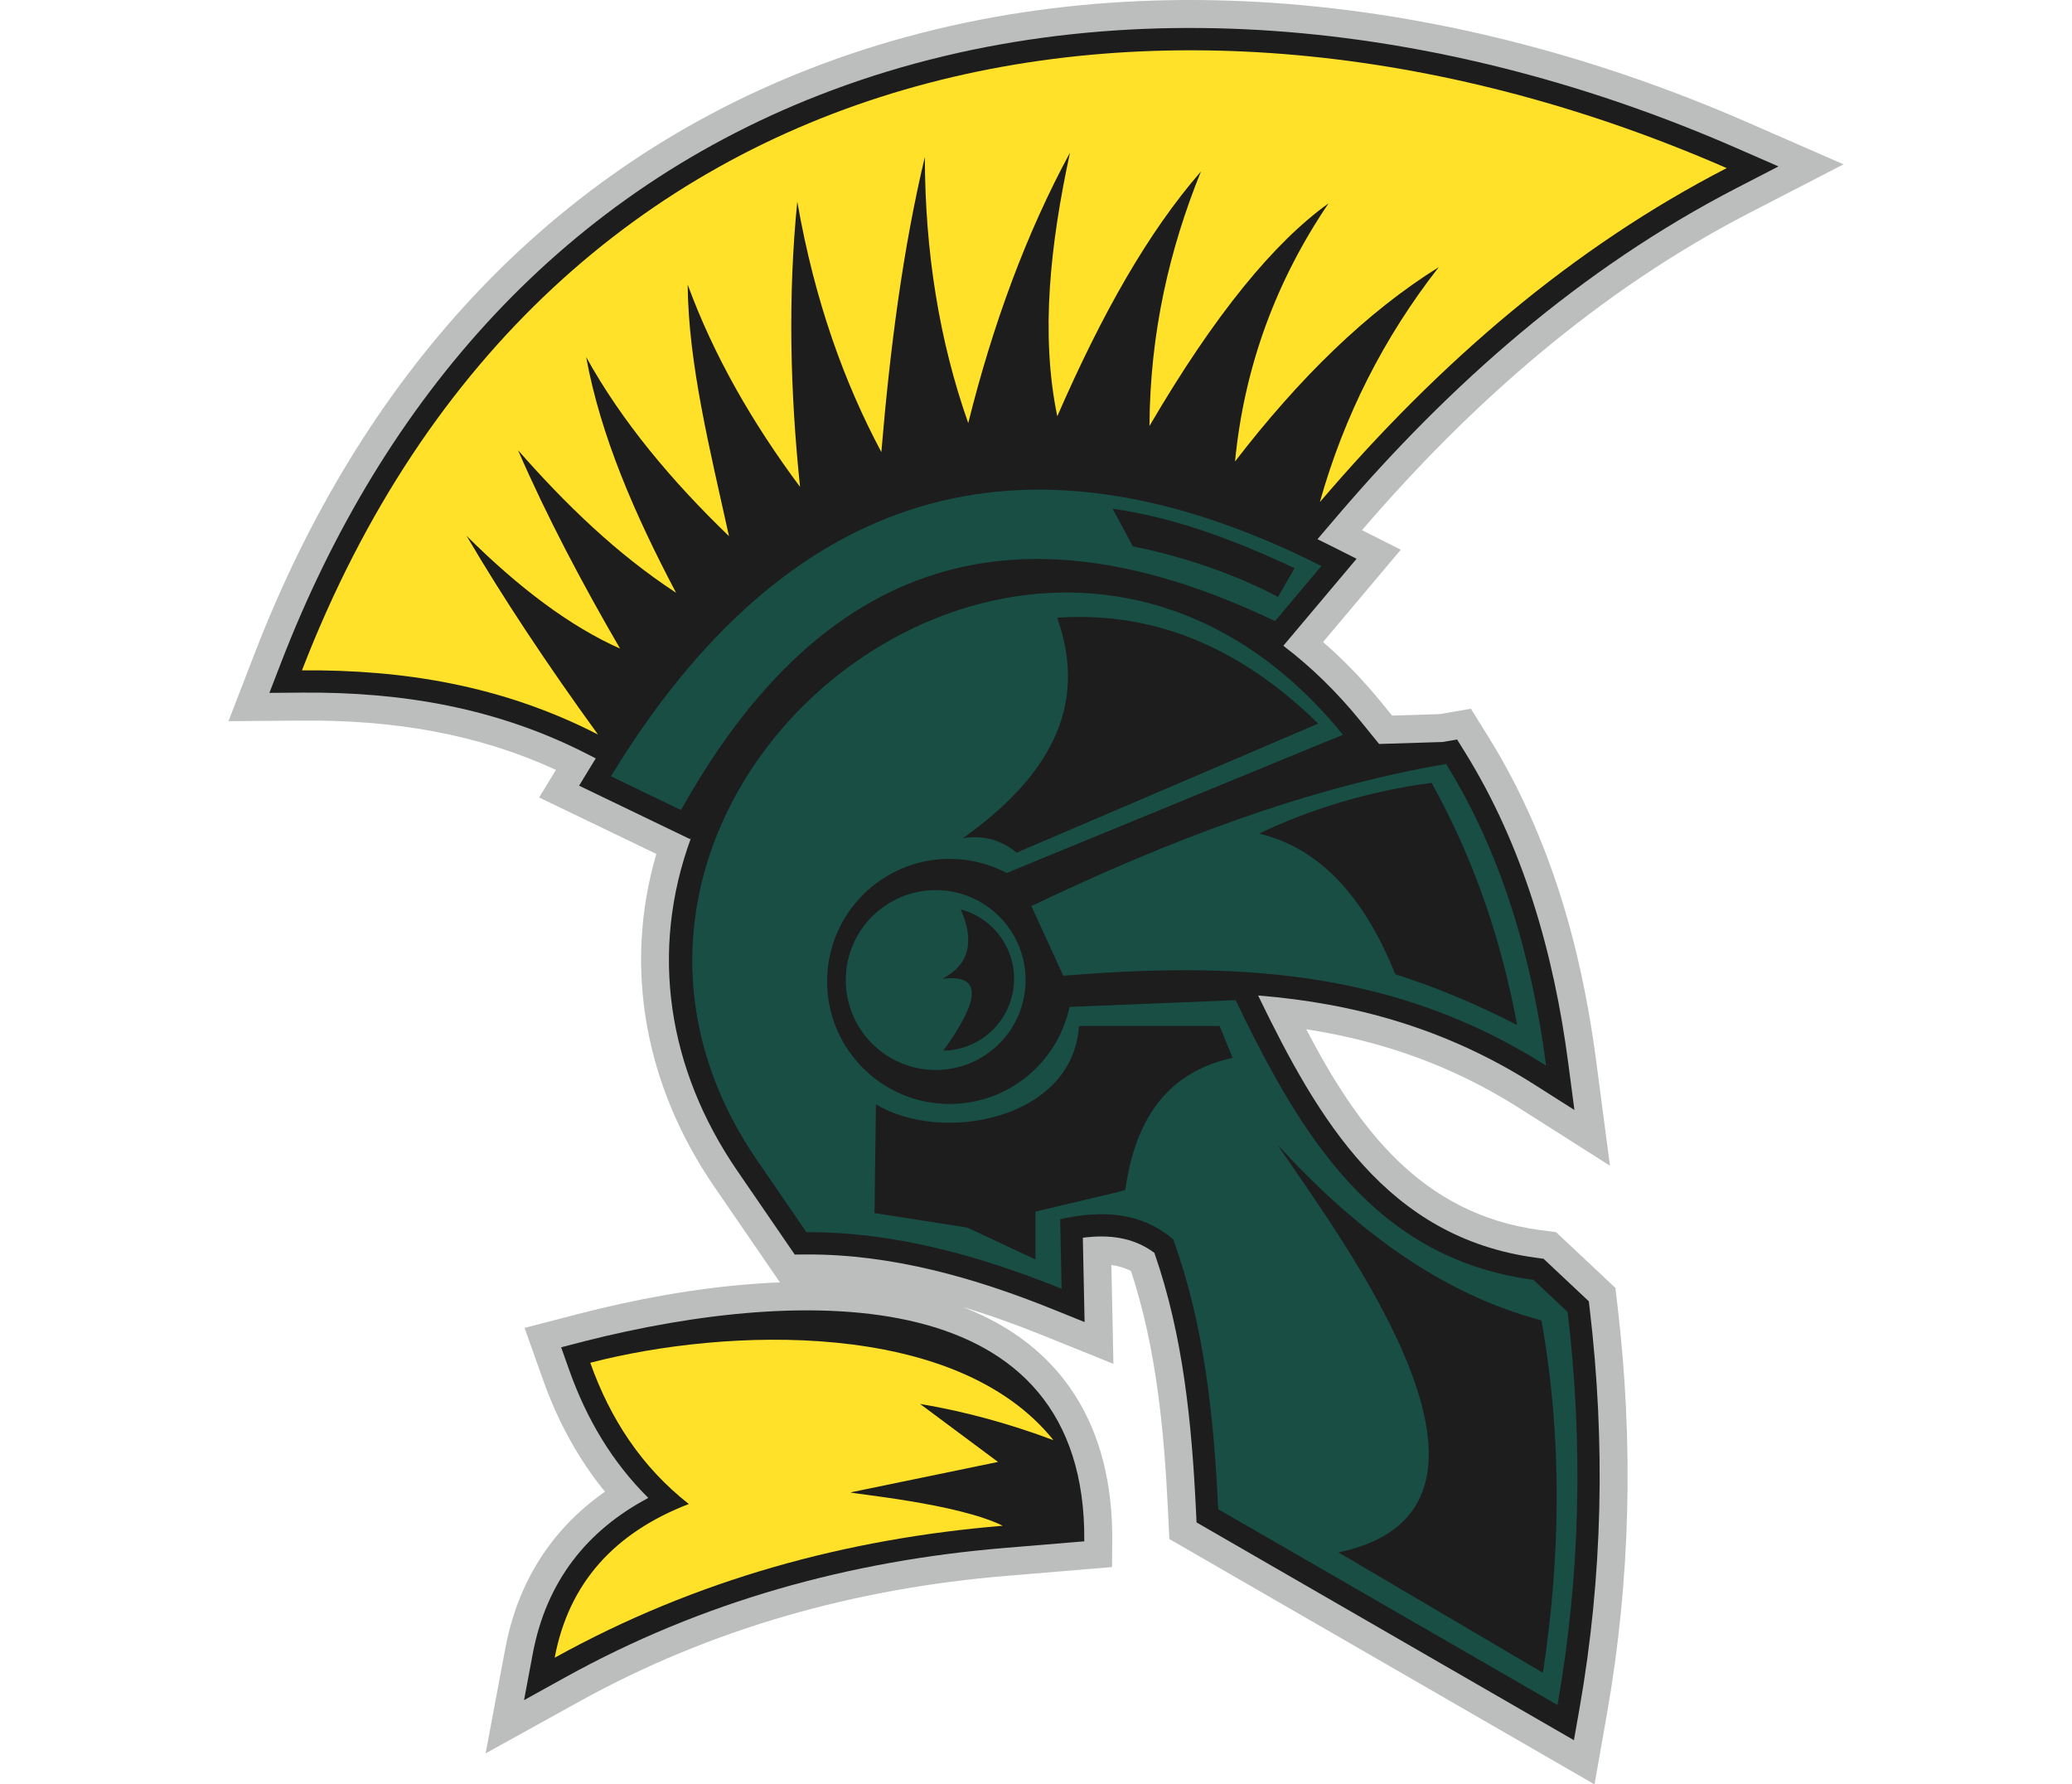
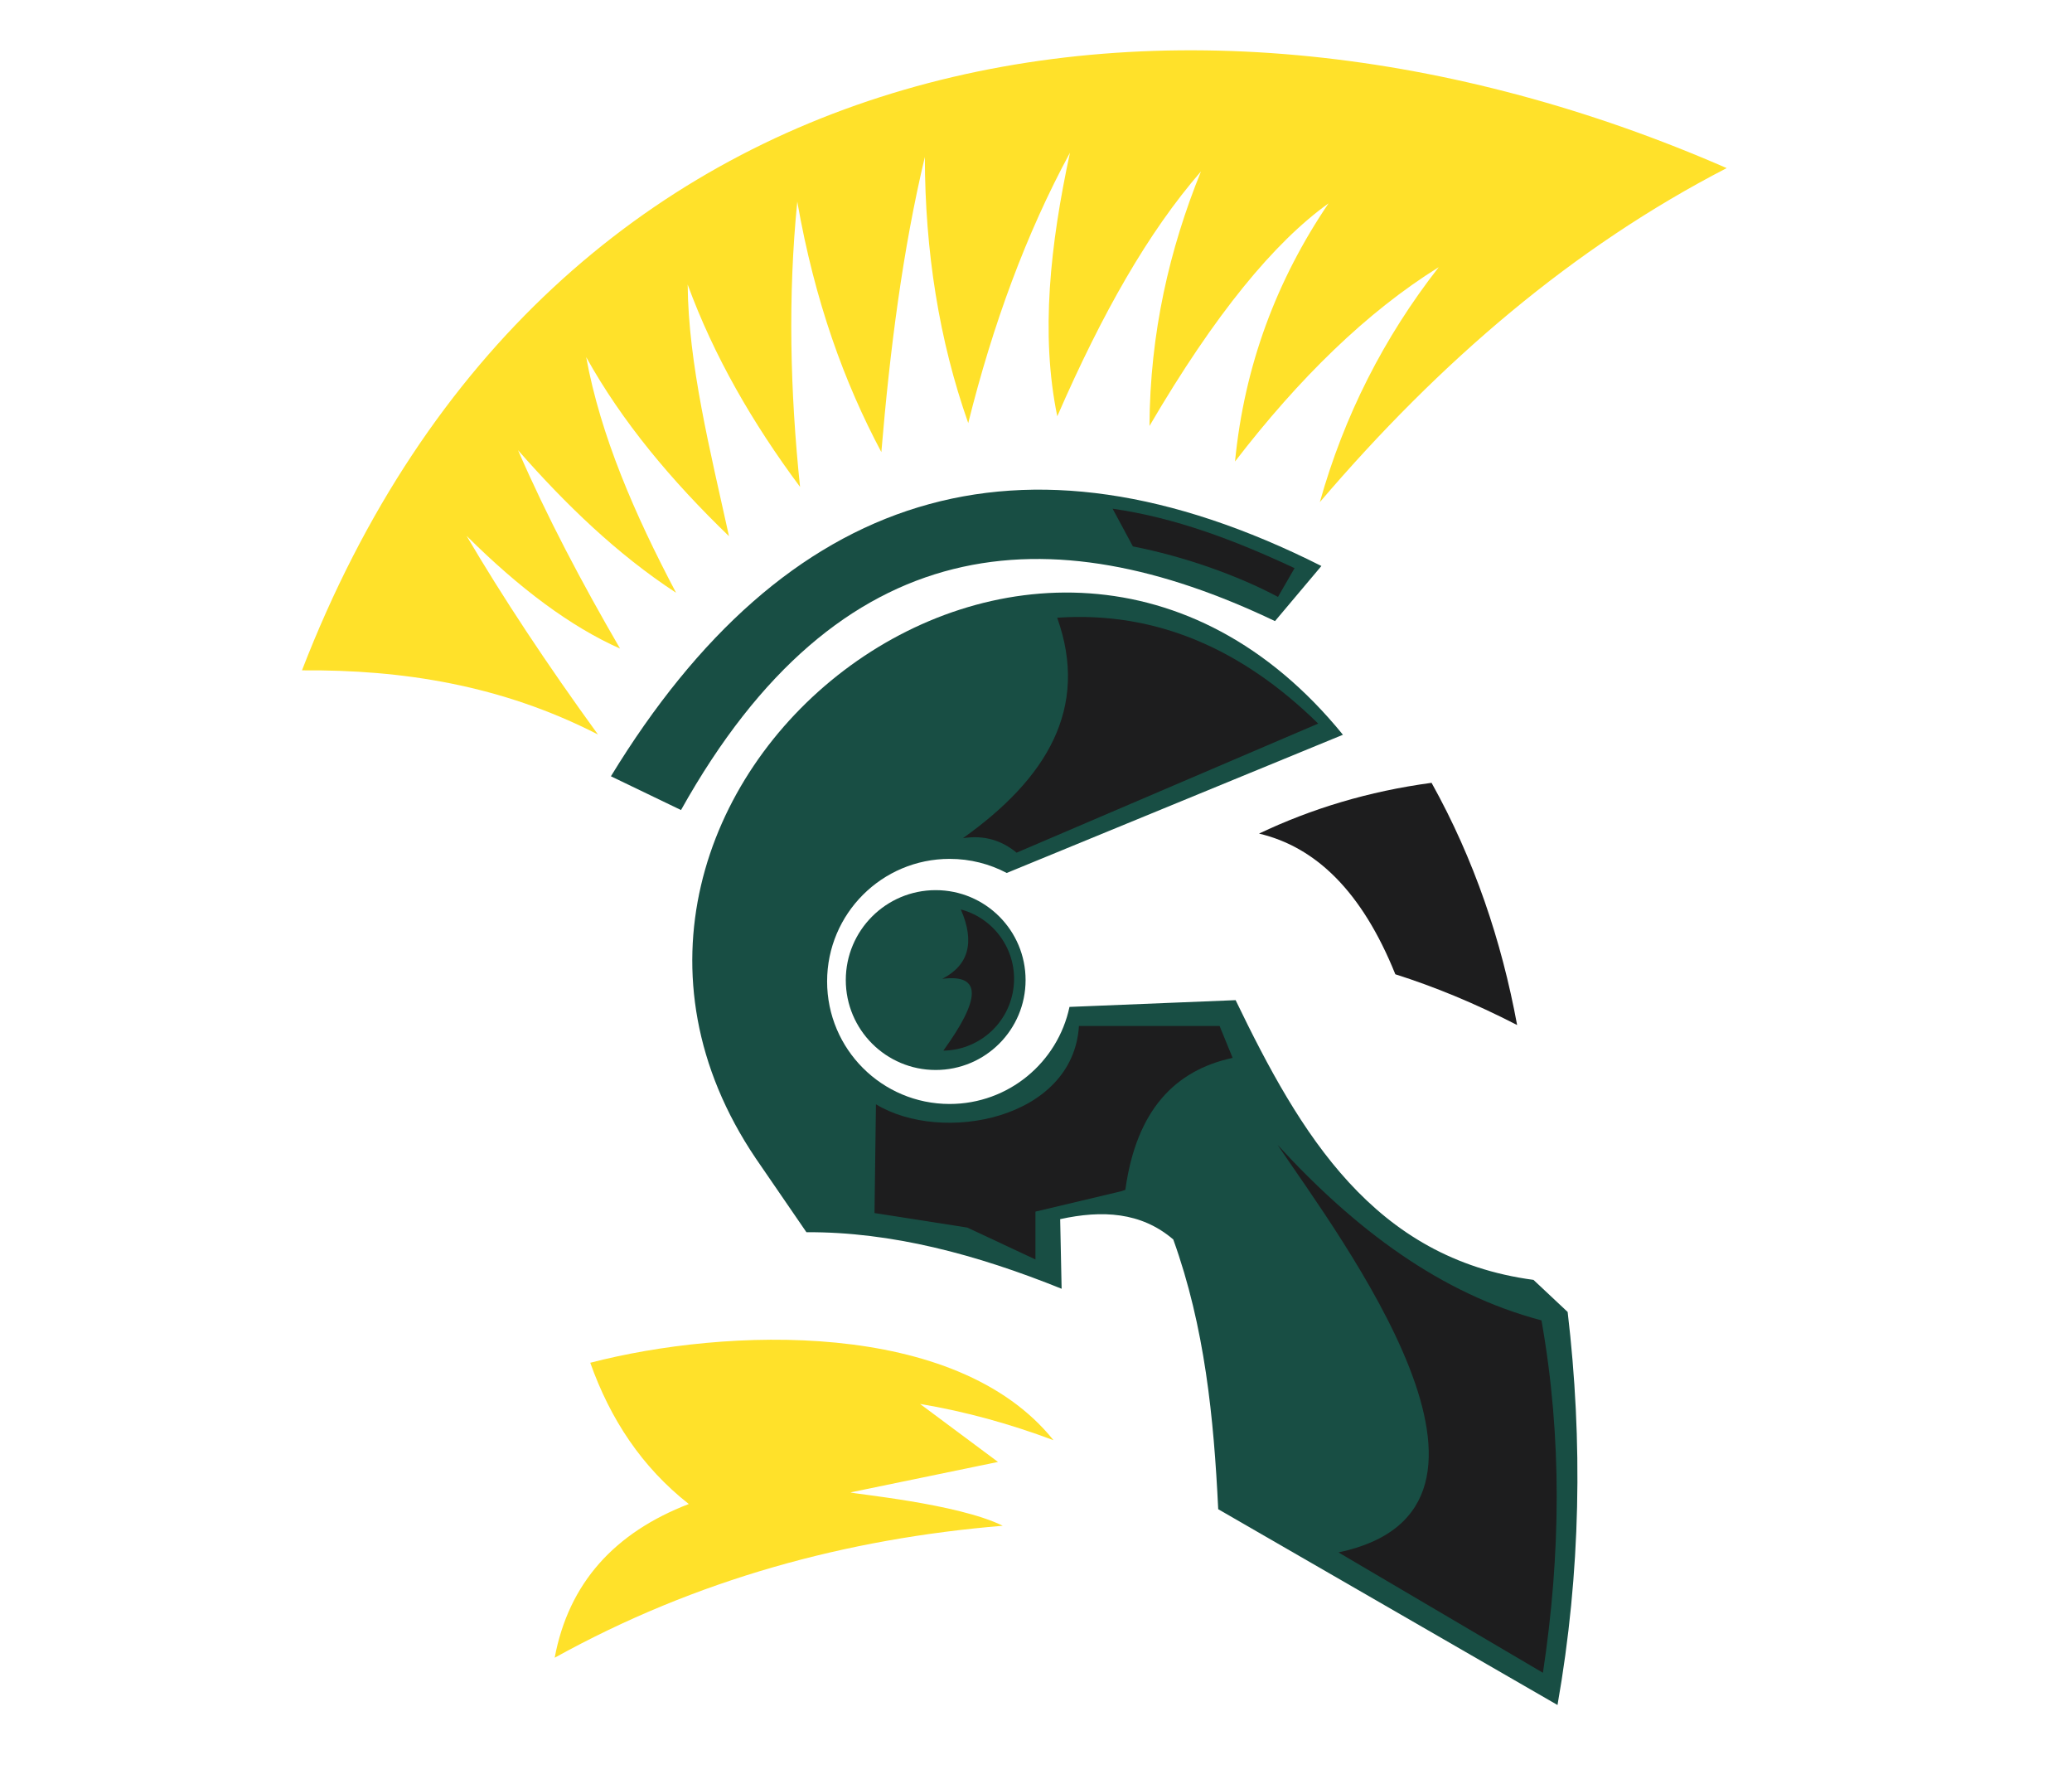
<svg xmlns="http://www.w3.org/2000/svg" xml:space="preserve" width="7.848in" height="6.757in" version="1.1" style="shape-rendering:geometricPrecision; text-rendering:geometricPrecision; image-rendering:optimizeQuality; fill-rule:evenodd; clip-rule:evenodd" viewBox="0 0 7847.74 8668.38">
  <defs>
    <style type="text/css">
   
    .fil0 {fill:#BCBDBD}
    .fil3 {fill:#184E44}
    .fil1 {fill:#1D1D1E}
    .fil2 {fill:#FFE12A}
   
  </style>
  </defs>
  <g id="Layer_x0020_1">
    <g id="_2008751037536">
      <g>
-         <path class="fil0" d="M3568.42 6349.64c482.25,186.15 731.09,579.02 725.95,1139.18l-1.14 123.89 -510.86 42.53c-734.78,61.18 -1432.38,253.61 -2079.11,611.46l-453.85 251.12 95.78 -509.78c61,-324.69 226.27,-580.74 484.09,-761.53 -131.94,-161.66 -230.57,-345.57 -301.28,-544.67l-89.15 -251.05 257.89 -66.89c278.87,-72.33 567.88,-125.54 855.41,-146.96 42.12,-3.14 84.6,-5.62 127.31,-7.33l-318.98 -464.86c-332.63,-484.74 -444.61,-1057.94 -281.54,-1616.47l-569.44 -274.2 81.7 -133.83c-389.88,-179.48 -800.82,-243.06 -1232.06,-239.66l-359.14 2.84 129.54 -334.97c509.11,-1316.42 1415.75,-2357.5 2756.48,-2857.77 1453.51,-542.36 3094.94,-327.8 4491.62,282.27l470.09 205.33 -455.83 235.26c-731.86,377.72 -1349.69,920.4 -1884.11,1541.96l188.57 94.89 -377.72 448.53c103.8,90.13 199.22,189.81 285.96,296.48l49.49 60.85 230.43 -7.11 152.64 -26.14 86.64 139.6c293.65,473.11 448.52,1013.57 520.75,1562.32l68.19 518.05 -441.07 -280.14c-324.7,-206.23 -666.39,-325.68 -1034.69,-382.72 246.85,473.08 554.61,898.09 1136.36,975.48l77.69 10.34 288.14 270.53 10.43 88.42c77.88,660.46 64.15,1325.01 -51.34,1980.29l-60.49 343.23 -2065.92 -1191.88 -6.43 -133.06c-19.06,-394.26 -56.17,-791.88 -179.85,-1168.65 -30.14,-15.96 -62.31,-25.04 -95.49,-29.26l9.99 480 -343.08 -138.43c-126.55,-51.06 -256.41,-98.03 -388.6,-137.46z" />
-       </g>
-       <path class="fil1" d="M5898.17 3604.66l71.79 -12.29 38.41 61.89c283.36,456.56 431.76,978.98 501.48,1508.39l30.23 229.66 -195.54 -124.19c-431.25,-273.87 -876.75,-394.29 -1341.51,-432.15 291.96,602.33 625.75,1177.25 1352.42,1274.3l34.43 4.58 220.18 206.72 4.62 39.2c76.45,648.17 63.14,1297.58 -50.21,1940.79l-26.82 152.17 -1833.63 -1057.87 -2.85 -58.99c-20.54,-424.33 -61.69,-847.18 -202.06,-1250.57 -103.68,-77.39 -224.25,-89.47 -347.68,-73.45l8.52 409.6 -152.1 -61.37c-379.87,-153.27 -786.23,-269.18 -1198.93,-266.9l-57.37 0.32 -279.04 -406.65c-336.97,-491.07 -428.76,-1064.79 -224.36,-1618.96l-4.41 7.91 -540.07 -260.04 62.27 -102.01c6.2,-10.16 12.44,-20.3 18.72,-30.45l-38.66 -19.83c-438.3,-224.93 -900.15,-303.6 -1387.96,-299.77l-159.21 1.26 57.43 -148.5c495.2,-1280.59 1373.64,-2293.05 2677.25,-2779.48 1419.97,-529.84 3026.21,-316.09 4389.73,279.49l208.4 91.03 -202.08 104.29c-757.14,390.84 -1393.34,951.78 -1944.19,1596.72l-93.88 109.92c22.67,10.97 45.24,22.12 67.72,33.43l122.39 61.59 -355.92 422.64c135.19,102.68 260.36,224.91 373.5,364.04l91.9 113.01 307.07 -9.48zm-1739.68 3882.91l-387.39 32.25c-754.28,62.76 -1468.75,260.1 -2133.63,627.98l-201.2 111.33 42.46 -226c66.06,-351.51 264.15,-599.18 561.34,-756.31 -175.11,-173.46 -299.85,-383.28 -384.02,-620.46l-39.52 -111.29 114.33 -29.65c1069.29,-270.82 2439.26,-294 2427.63,972.14z" />
+         </g>
      <path class="fil2" d="M357.21 3256.49c1205.39,-3117.08 4288.45,-3590.47 6922.73,-2439.85 -744.89,384.51 -1391.66,937.44 -1976.84,1622.59 117.53,-417.97 309.85,-798.55 577.73,-1141.37 -349.41,217.54 -678.08,538.68 -989.89,944.09 45.5,-466.21 202.23,-881.84 454.43,-1254.08 -262.92,188.64 -550.86,535.84 -870.11,1081.47 2.49,-452.61 97.27,-859.03 250.12,-1236.47 -256.72,295.87 -478.95,686.86 -698.09,1189.41 -82.52,-399.7 -34.4,-833.81 61.63,-1280.52 -213.45,394.03 -374.84,834.93 -494.33,1313.5 -141.77,-401.94 -209.98,-834.42 -210.85,-1292.75 -107.6,451.38 -169.59,935.38 -211.35,1433.73 -179.22,-336.69 -323.23,-729.78 -408.52,-1216.74 -45.91,461.93 -34.62,923.85 13.46,1385.76 -230.75,-309.91 -418.64,-635.37 -546.03,-982.84 3.24,386.21 109.51,806.81 200.8,1222.39 -278.36,-268.65 -518.96,-554.47 -693.98,-870.11 69.85,381.66 235.37,763.27 436.81,1144.88 -287.88,-188.32 -536.44,-429.1 -767.94,-692.57 139.62,321.28 309.19,642.55 495.8,963.79 -239.31,-106.21 -487.77,-291.29 -745.87,-547.84 175.3,298.13 387.99,620.08 638.48,965.22 -468.53,-240.44 -950.87,-315.53 -1438.21,-311.7z" />
      <path class="fil3" d="M1858.32 3771.12l340.61 164.01c769.49,-1377.74 1797.28,-1438.09 2886.21,-917.86l225.47 -267.73c-1465.6,-737.5 -2606.72,-363.93 -3452.28,1021.59z" />
      <path class="fil1" d="M5180.28 2760.09l-80.63 139.64c-196.2,-104.68 -457.09,-196.96 -704.94,-245.34l-98.63 -183.19c304.18,43.91 589.4,151.04 884.21,288.89z" />
      <circle class="fil3" cx="3436.46" cy="4761.07" r="436.81" />
      <path class="fil1" d="M3558.71 4418.04c172.25,45.91 284.2,216.42 253.67,395.61 -28.71,168.52 -173.79,288.04 -338.83,290.29 179.25,-247.5 191.4,-373.82 -5.13,-348.88 127.82,-65.8 159.75,-177.22 90.28,-337.02z" />
-       <path class="fil3" d="M3901.41 4401.78l155.02 338.18c796.57,-64.5 1587.28,-45.1 2346.12,436.81 -72.58,-551.1 -225.68,-1045.83 -486.12,-1465.45 -671.67,114.91 -1343.34,368.88 -2015.02,690.46z" />
      <path class="fil1" d="M5007.56 4049.5c275.08,64.95 499.97,280.3 662.28,683.41 189.25,60.11 385.81,140.39 591.81,246.6 -75.88,-410.12 -208.32,-804.07 -415.68,-1176.61 -306.03,41.07 -584.12,125.75 -838.4,246.6z" />
      <path class="fil2" d="M4008.74 6996.29c-211.5,-79.25 -427.31,-139.17 -648.2,-176.13l378.7 281.79 -716.87 147.97c10.84,7.24 521.23,53.77 739.78,162.05 -756.71,62.97 -1486.07,258.83 -2177.04,641.14 68.42,-364.15 292.08,-608.08 651.71,-746.81 -228.58,-179.41 -381.74,-412.74 -478.77,-686.13 656.82,-170.36 1776.33,-215.46 2250.71,376.12z" />
      <path class="fil3" d="M5415.24 3569.4c-1461.44,-1797.28 -4053.21,278.53 -2853.49,2057.24l246.58 359.33c413.34,-2.28 826.69,107.98 1240.02,274.76l-7.05 -338.2c203.55,-44.54 392.97,-35.34 549.55,98.65 153.31,425.28 196.92,866.31 218.41,1310.45l1648.63 951.14c113.86,-646.13 123.32,-1281.9 49.31,-1909.33l-166.07 -155.91c-777.4,-103.81 -1132.87,-707.04 -1447.32,-1358.85l-807.22 32.83c-57.01,269.37 -296.06,471.51 -582.41,471.51 -328.81,0 -595.34,-266.54 -595.34,-595.34 0,-328.81 266.54,-595.34 595.34,-595.34 100.16,0 194.54,24.75 277.38,68.47l1633.67 -671.4z" />
-       <path class="fil1" d="M5097.75 5561.77c376.8,410.76 792.76,723.56 1282.27,852.48 101.33,570.68 93.65,1141.35 7.05,1712.03l-993.41 -584.76c1004.42,-212.11 12.04,-1523.22 -295.91,-1979.76z" />
+       <path class="fil1" d="M5097.75 5561.77c376.8,410.76 792.76,723.56 1282.27,852.48 101.33,570.68 93.65,1141.35 7.05,1712.03l-993.41 -584.76c1004.42,-212.11 12.04,-1523.22 -295.91,-1979.76" />
      <path class="fil1" d="M3146.15 5364.53l-7.03 528.41 450.91 70.47 331.13 155 0 -232.49 415.67 -98.65 21.14 -7.03c53.72,-388.81 242.23,-581.05 521.38,-641.14l-63.42 -155 -683.41 0c-28.01,454.23 -665.6,575.53 -986.37,380.44z" />
      <path class="fil1" d="M4026.82 3000.83c481.1,-32.95 899.76,152.8 1268.19,514.33l-1465.47 627.04c-71.43,-58.86 -156.36,-86.78 -260.68,-70.47 406.52,-289.27 615.14,-631.31 457.96,-1070.9z" />
    </g>
  </g>
</svg>